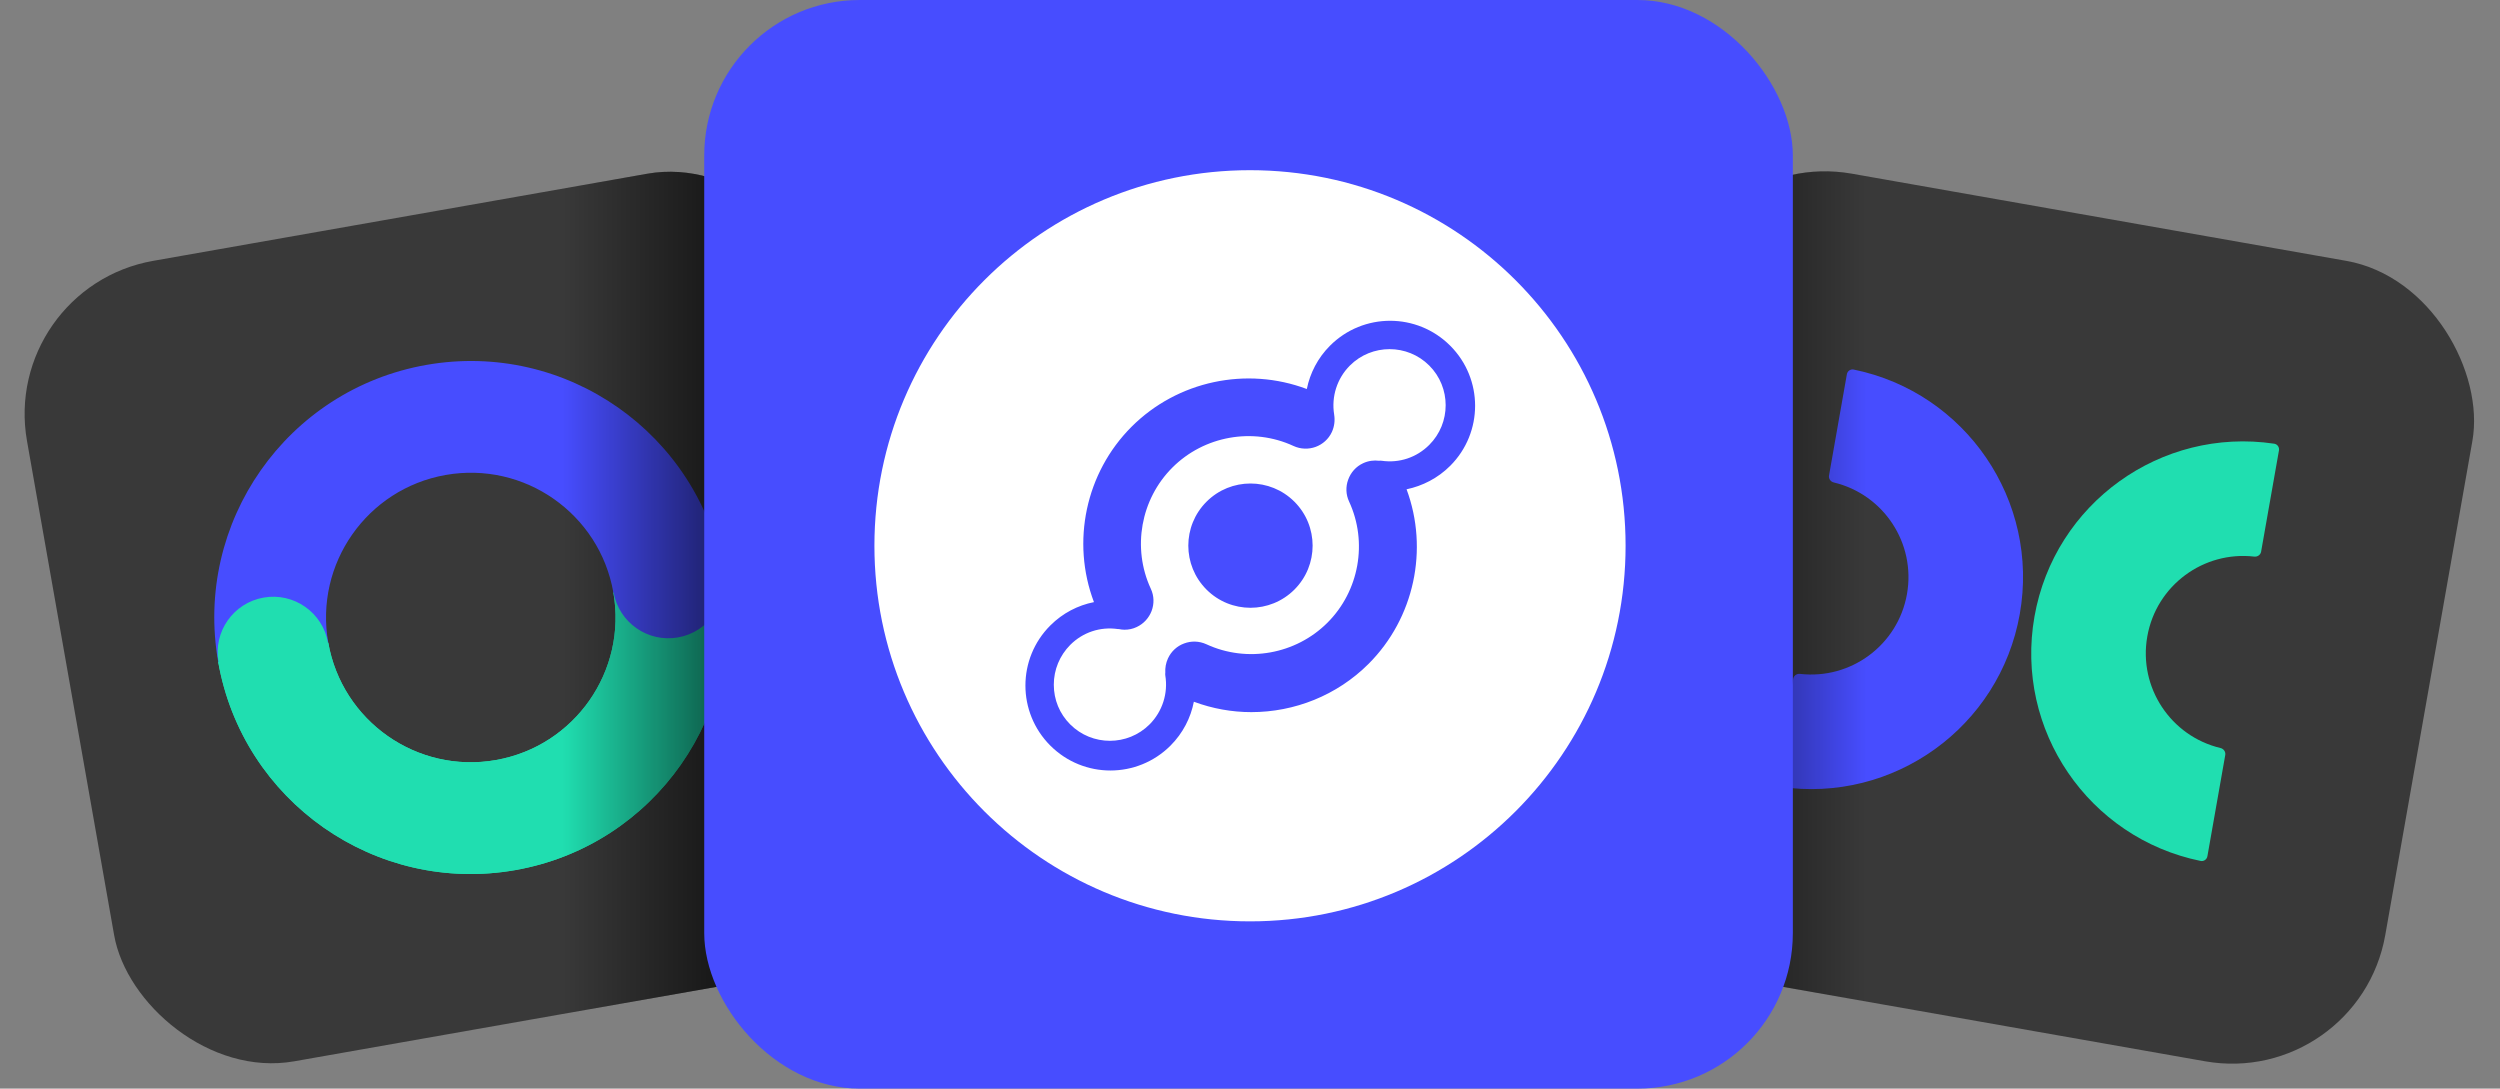
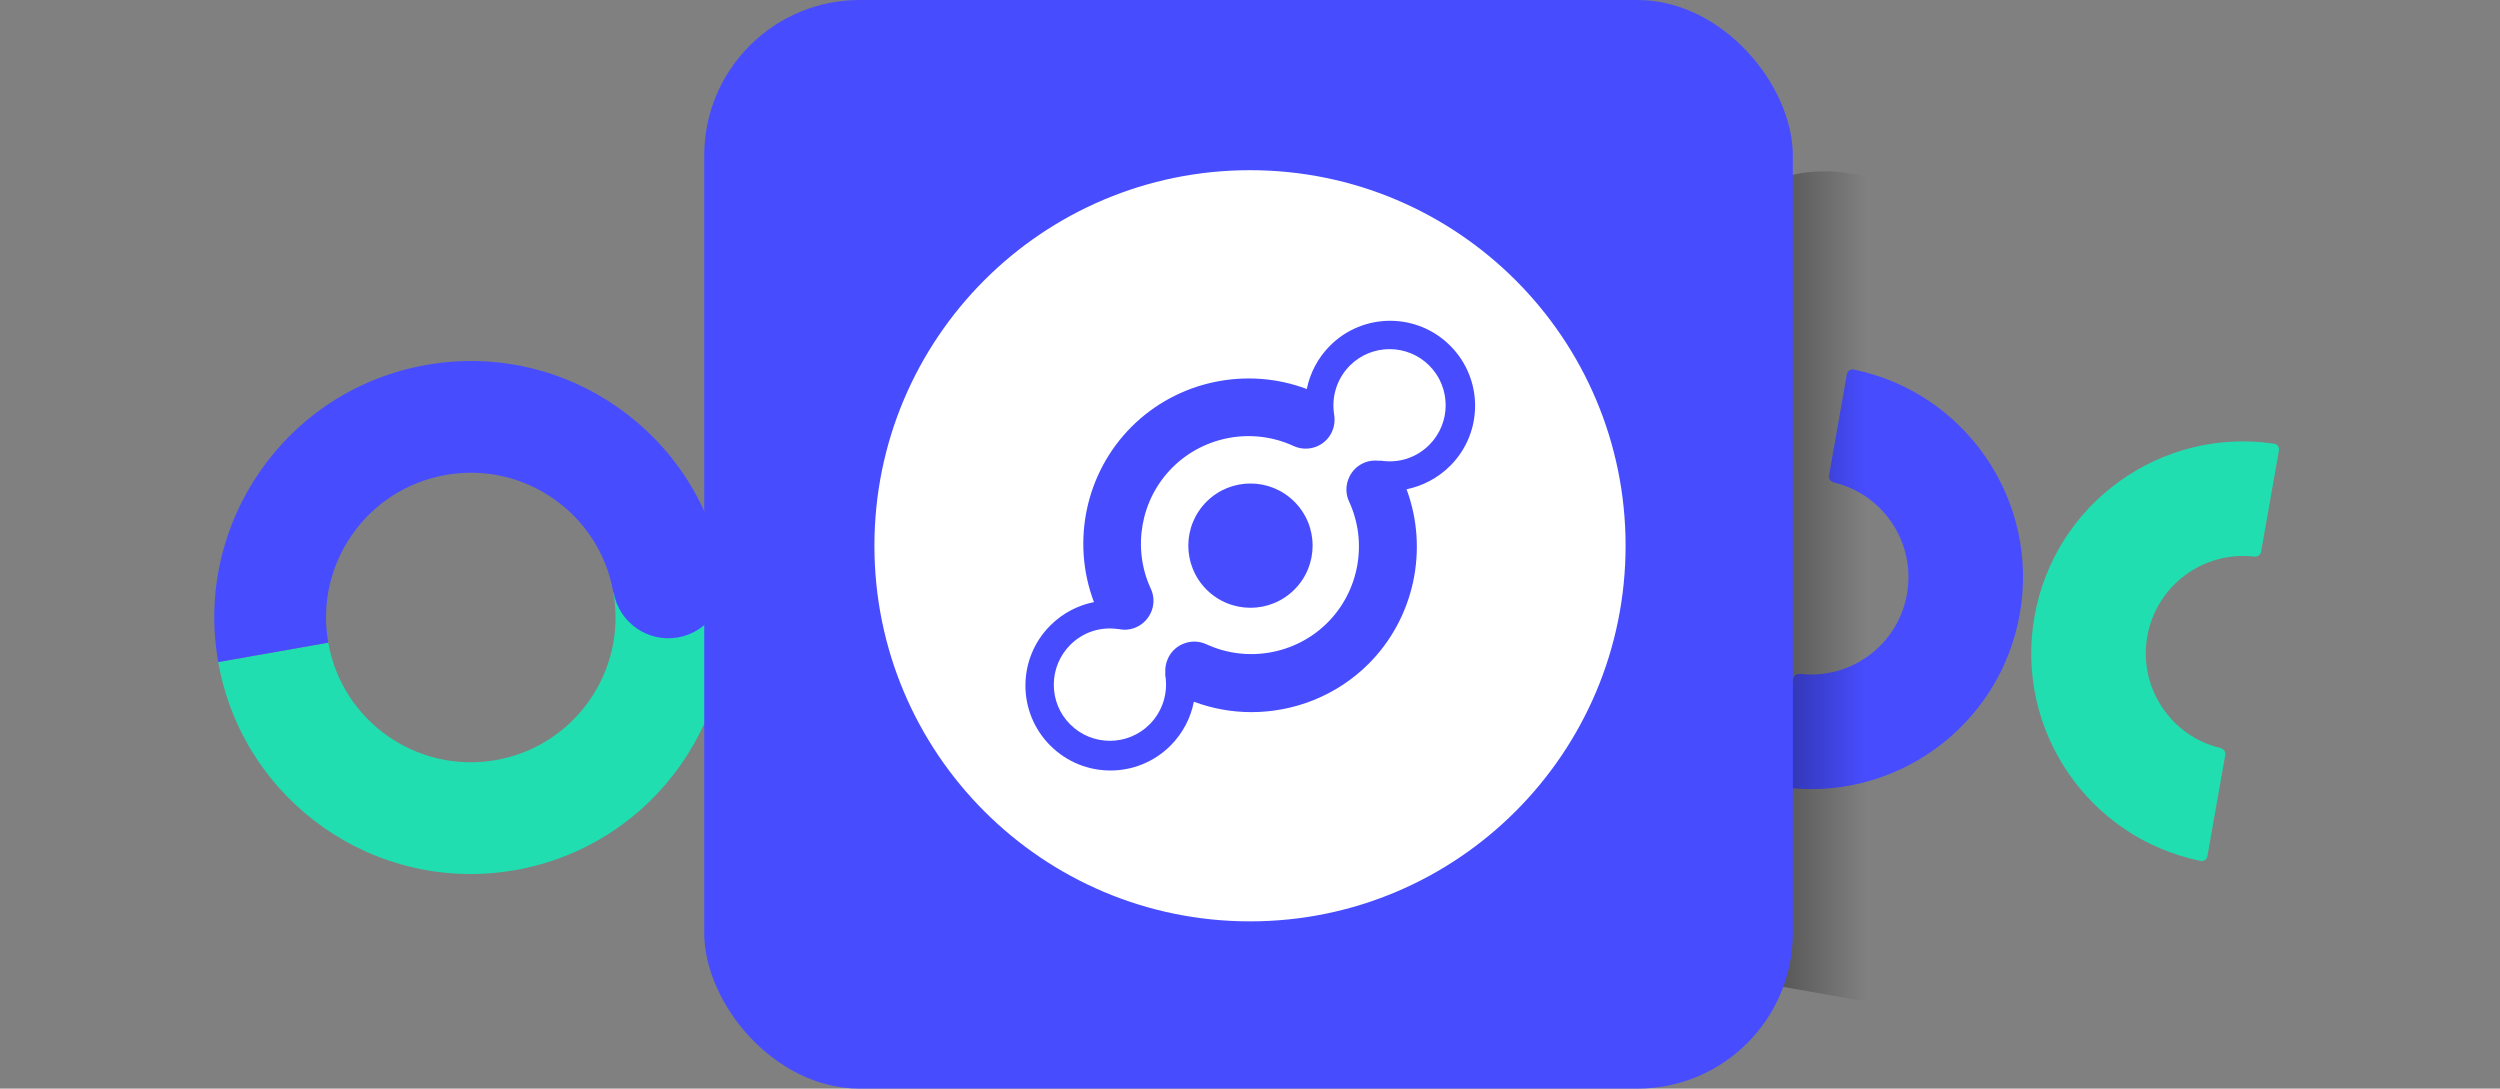
<svg xmlns="http://www.w3.org/2000/svg" width="852" height="371" viewBox="0 0 852 371" fill="none">
  <rect x="0" y="0" width="852" height="371" fill="#808080" stroke="none" />
  <g clip-path="url(#clip0)">
-     <rect y="98.101" width="277" height="277" rx="53" transform="rotate(-10 0 98.101)" fill="#393939" />
-     <path fill-rule="evenodd" clip-rule="evenodd" d="M111.868 219.012C116.599 245.841 142.183 263.756 169.012 259.025 195.842 254.294 213.756 228.71 209.025 201.88l37.5-6.612C254.908 242.808 223.164 288.142 175.625 296.525 128.085 304.907 82.751 273.164 74.368 225.624l37.5-6.612z" fill="#20deb0" />
    <path fill-rule="evenodd" clip-rule="evenodd" d="M111.868 219.012C116.599 245.841 142.183 263.756 169.012 259.025 195.842 254.294 213.756 228.71 209.025 201.88l37.5-6.612C254.908 242.808 223.164 288.142 175.625 296.525 128.085 304.907 82.751 273.164 74.368 225.624l37.5-6.612z" fill="#20deb0" />
    <path fill-rule="evenodd" clip-rule="evenodd" d="M209.026 201.881C204.295 175.051 178.711 157.137 151.881 161.868 125.052 166.598 107.137 192.183 111.868 219.012l-37.499 6.612C65.986 178.085 97.729 132.751 145.269 124.368 192.809 115.986 238.143 147.729 246.525 195.269l-37.499 6.612z" fill="#474dff" />
    <path d="M246.436 195.285C248.253 205.59 241.372 215.418 231.066 217.235 220.76 219.052 210.933 212.171 209.115 201.865 207.298 191.559 214.18 181.732 224.485 179.915 234.791 178.098 244.618 184.979 246.436 195.285z" fill="#474dff" />
-     <path d="M111.778 219.028C113.596 229.333 106.714 239.161 96.409 240.978 86.103 242.795 76.275 235.914 74.458 225.608 72.641 215.303 79.522 205.475 89.828 203.658 100.134 201.841 109.961 208.722 111.778 219.028z" fill="#20deb0" />
-     <rect opacity=".67" width="101" height="338" transform="matrix(-1 -4.32454e-09 -4.32454e-09 1 292.899 50)" fill="url(#paint0_linear)" />
+     <path d="M111.778 219.028z" fill="#20deb0" />
  </g>
  <g clip-path="url(#clip1)">
-     <rect x="579" y="50" width="277" height="277" rx="53" transform="rotate(10 579 50)" fill="#393939" />
    <path fill-rule="evenodd" clip-rule="evenodd" d="M649.899 202.455C652.965 185.069 641.894 168.46 624.943 164.421 623.868 164.165 623.139 163.133 623.331 162.046L629.415 127.537C629.607 126.449 630.65 125.721 631.733 125.942 669.917 133.754 695.157 170.613 688.347 209.235 681.537 247.856 645.212 273.86 606.659 268.141 605.567 267.979 604.835 266.938 605.027 265.85L611.112 231.341C611.304 230.253 612.342 229.534 613.439 229.66 630.749 231.662 646.834 219.842 649.899 202.455z" fill="#474dff" />
    <path fill-rule="evenodd" clip-rule="evenodd" d="M731.798 216.896C728.732 234.282 739.804 250.891 756.754 254.931 757.829 255.187 758.558 256.218 758.367 257.306L752.282 291.815C752.09 292.902 751.047 293.63 749.965 293.409 711.78 285.598 686.54 248.738 693.35 210.117 700.16 171.495 736.485 145.491 775.038 151.211 776.131 151.373 776.862 152.414 776.67 153.502L770.585 188.01C770.394 189.098 769.355 189.818 768.258 189.691 750.948 187.689 734.864 199.51 731.798 216.896z" fill="#20deb0" />
    <rect opacity=".67" x="534.899" y="50" width="101" height="338" fill="url(#paint1_linear)" />
  </g>
  <rect x="240" width="371" height="371" rx="53" fill="#474dff" />
  <path d="M460.045 124.579C467.5 117.126 479.636 117.126 487.091 124.579 494.545 132.032 494.545 144.167 487.091 151.62 482.773 155.937 476.864 157.891 470.864 157.028 470.591 156.982 470.273 156.982 470 157.028 468.227 156.801 466.364 157.028 464.591 157.846 462.091 158.982 460.318 161.073 459.455 163.481 458.591 165.844 458.636 168.526 459.773 170.934 466.182 184.796 463.227 201.384 452.409 212.2S425 225.97 411.136 219.562C408.636 218.426 405.955 218.381 403.545 219.29c-2.363.863-4.363 2.635-5.5 5.09C397.318 225.97 397.045 227.606 397.136 229.242 397.091 229.56 397.091 229.879 397.136 230.197c1 6.09-1 12.316-5.363 16.679C384.318 254.329 372.182 254.329 364.727 246.876 361.091 243.24 359.136 238.468 359.136 233.333 359.136 228.243 361.136 223.425 364.727 219.789 369.045 215.472 374.955 213.518 380.955 214.381 381.045 214.381 381.136 214.381 381.273 214.381 381.909 214.518 382.545 214.609 383.227 214.609 384.636 214.609 386.045 214.336 387.364 213.7 389.818 212.563 391.545 210.564 392.455 208.246 393.364 205.837 393.364 203.111 392.182 200.611 385.773 186.75 388.727 170.162 399.545 159.346c10.819-10.817 27.41-13.771 41.273-7.363C443.273 153.119 446 153.165 448.364 152.301 450.727 151.438 452.773 149.666 453.909 147.211 454.773 145.303 455 143.258 454.682 141.303V141.258c-1-6.09 1-12.316 5.363-16.679zm-18.909 76.35C449.409 192.658 449.409 179.251 441.136 170.98 432.864 162.709 419.455 162.709 411.182 170.98 402.909 179.251 402.909 192.658 411.182 200.929 419.455 209.2 432.864 209.2 441.136 200.929zM426 58c70.682.0 128 57.308 128 127.977C554 256.647 496.727 314 426 314S298 256.692 298 185.977C298 115.263 355.318 58 426 58zm68.227 100.755c11.318-11.316 11.318-29.631.0-40.947-11.318-11.317-29.636-11.317-40.954.0C449.091 121.989 446.455 127.17 445.364 132.578 424.864 124.852 401.318 129.76 385.636 145.439c-15.681 15.679-20.591 39.22-12.818 59.762C367.364 206.292 362.182 208.928 357.955 213.154c-11.319 11.316-11.319 29.631.0 40.948 11.318 11.316 29.636 11.316 40.954.0C403.136 249.875 405.818 244.603 406.864 239.15 413.227 241.513 419.864 242.694 426.455 242.694c14.681.0 29.181-5.68 39.954-16.451 15.591-15.588 20.546-38.993 12.955-59.49C484.773 165.617 490 162.981 494.227 158.755z" fill="#fff" />
  <defs>
    <linearGradient id="paint0_linear" x1="40.101" y1="161" x2="101.101" y2="161" gradientUnits="userSpaceOnUse">
      <stop />
      <stop offset="1" stop-opacity="0" />
    </linearGradient>
    <linearGradient id="paint1_linear" x1="575" y1="211" x2="636" y2="211" gradientUnits="userSpaceOnUse">
      <stop />
      <stop offset="1" stop-opacity="0" />
    </linearGradient>
    <clipPath id="clip0">
      <rect y="98.101" width="277" height="277" rx="53" transform="rotate(-10 0 98.101)" fill="#fff" />
    </clipPath>
    <clipPath id="clip1">
      <rect x="579" y="50" width="277" height="277" rx="53" transform="rotate(10 579 50)" fill="#fff" />
    </clipPath>
  </defs>
</svg>